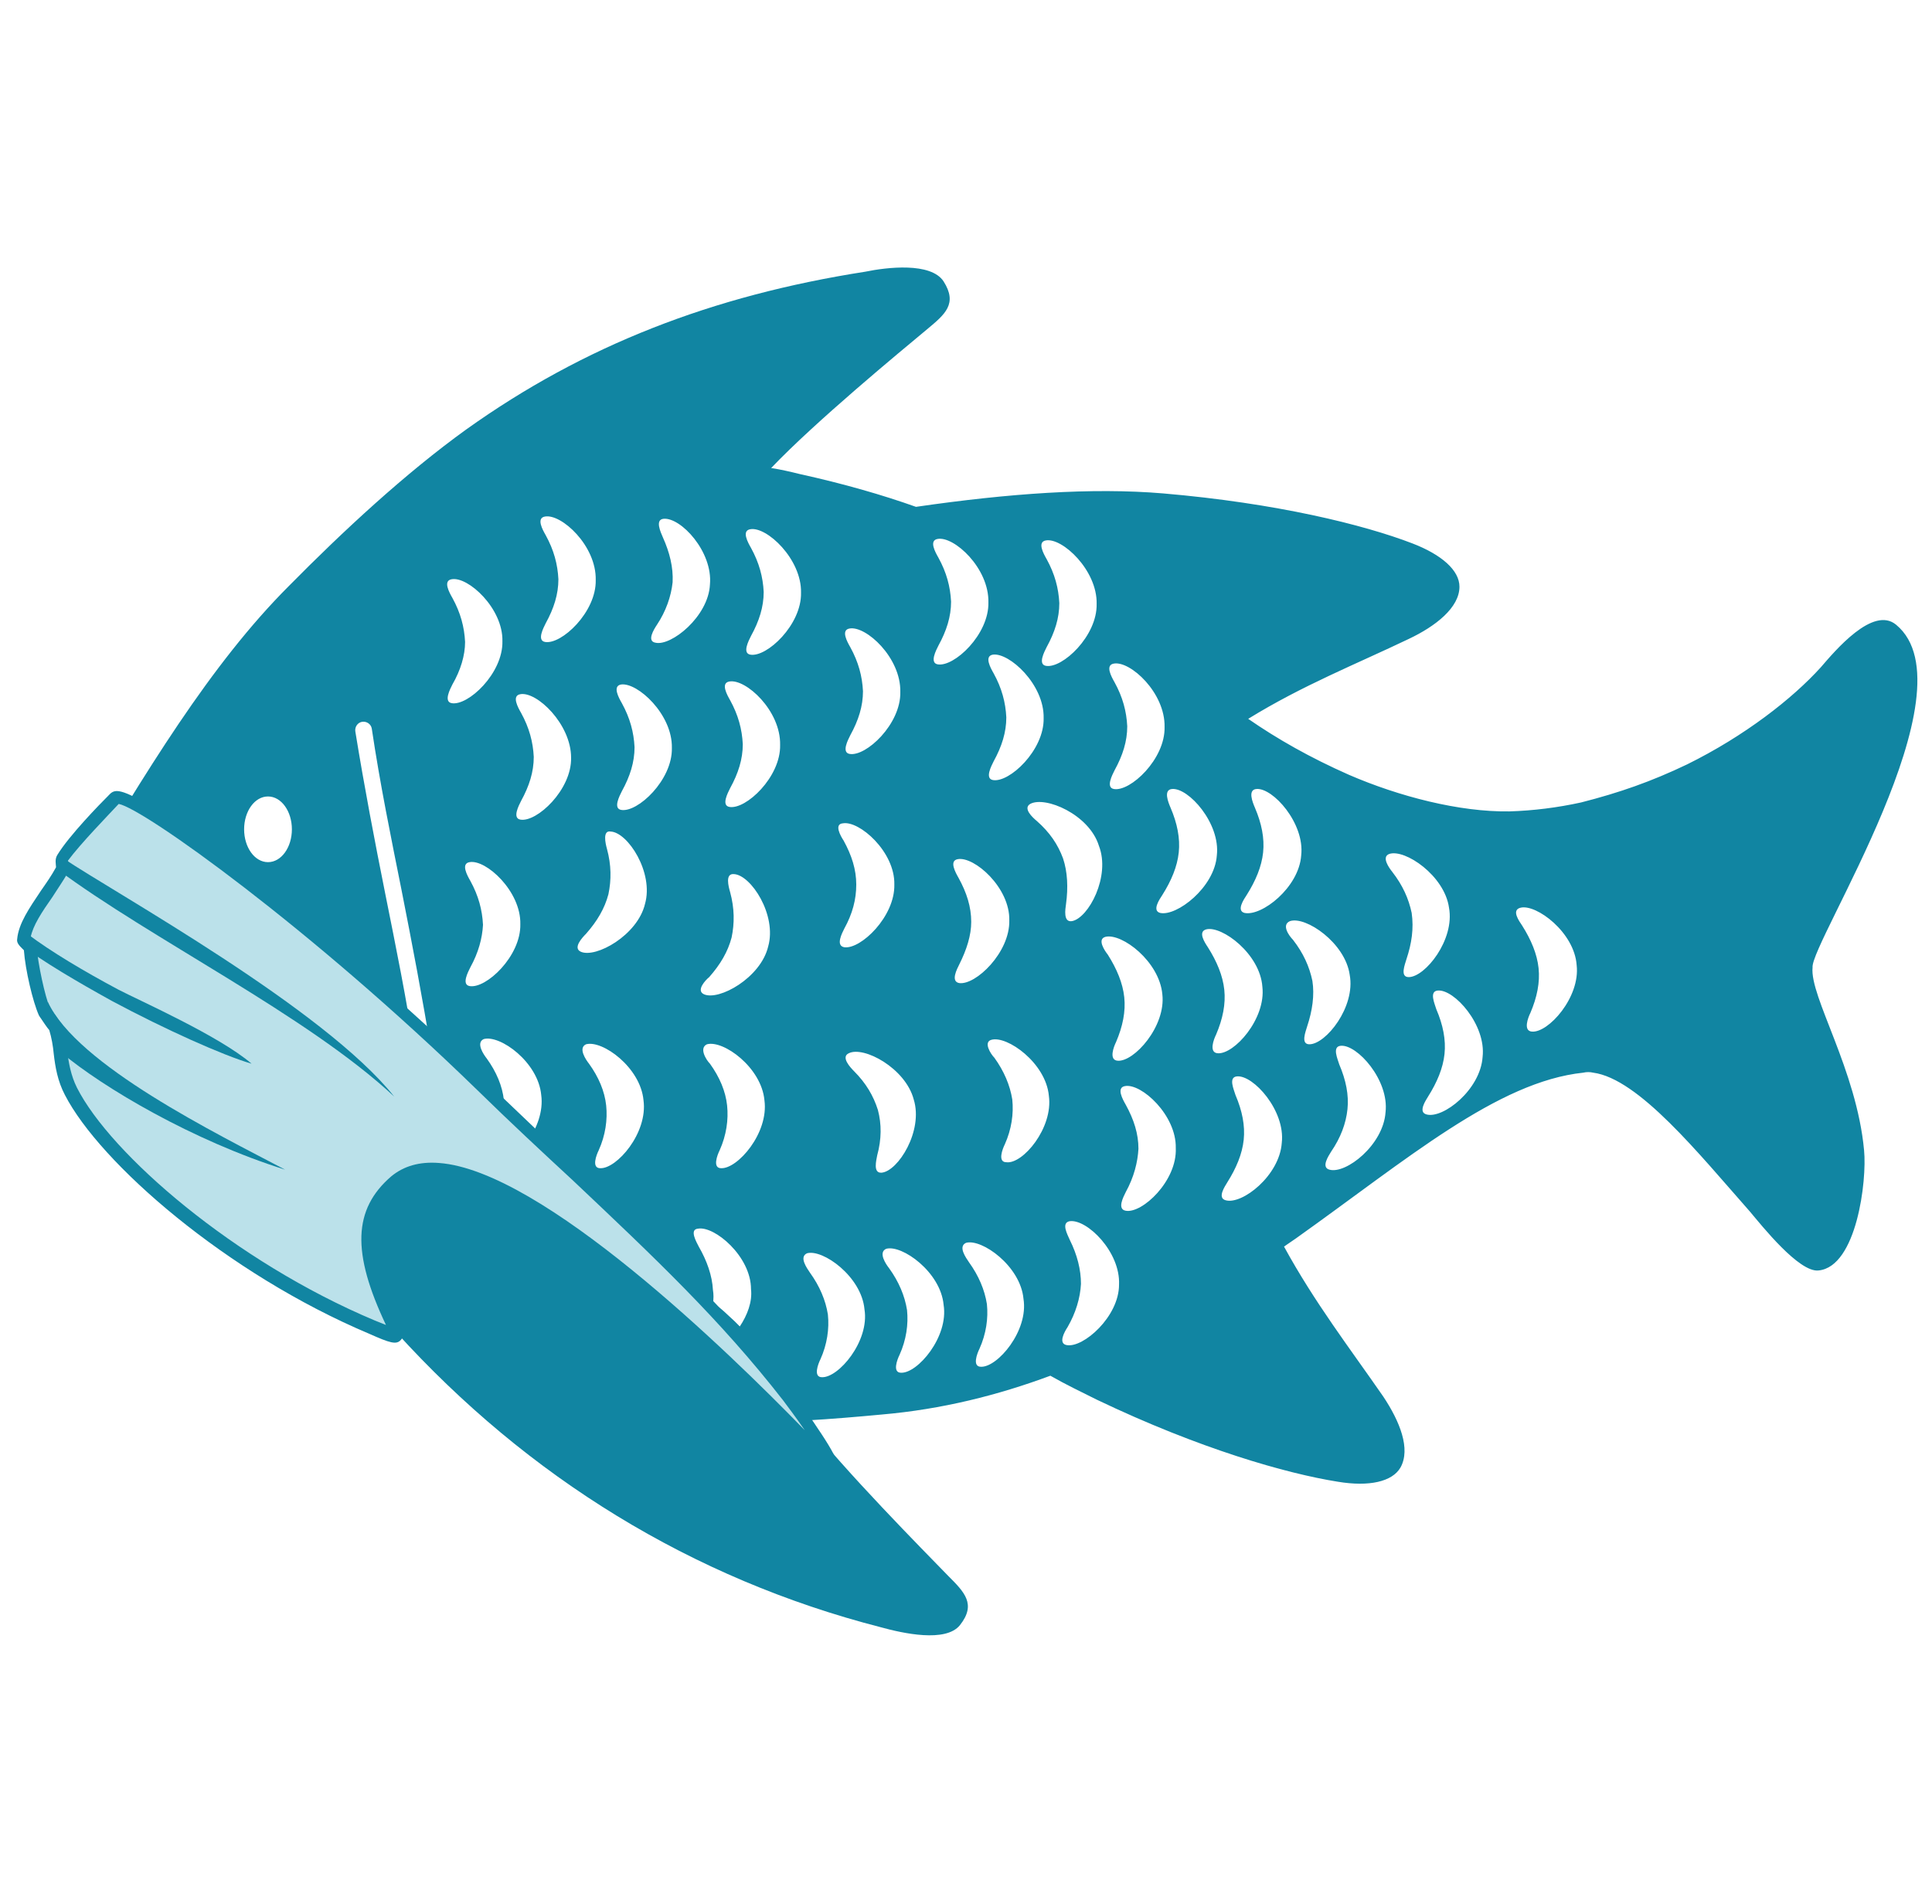
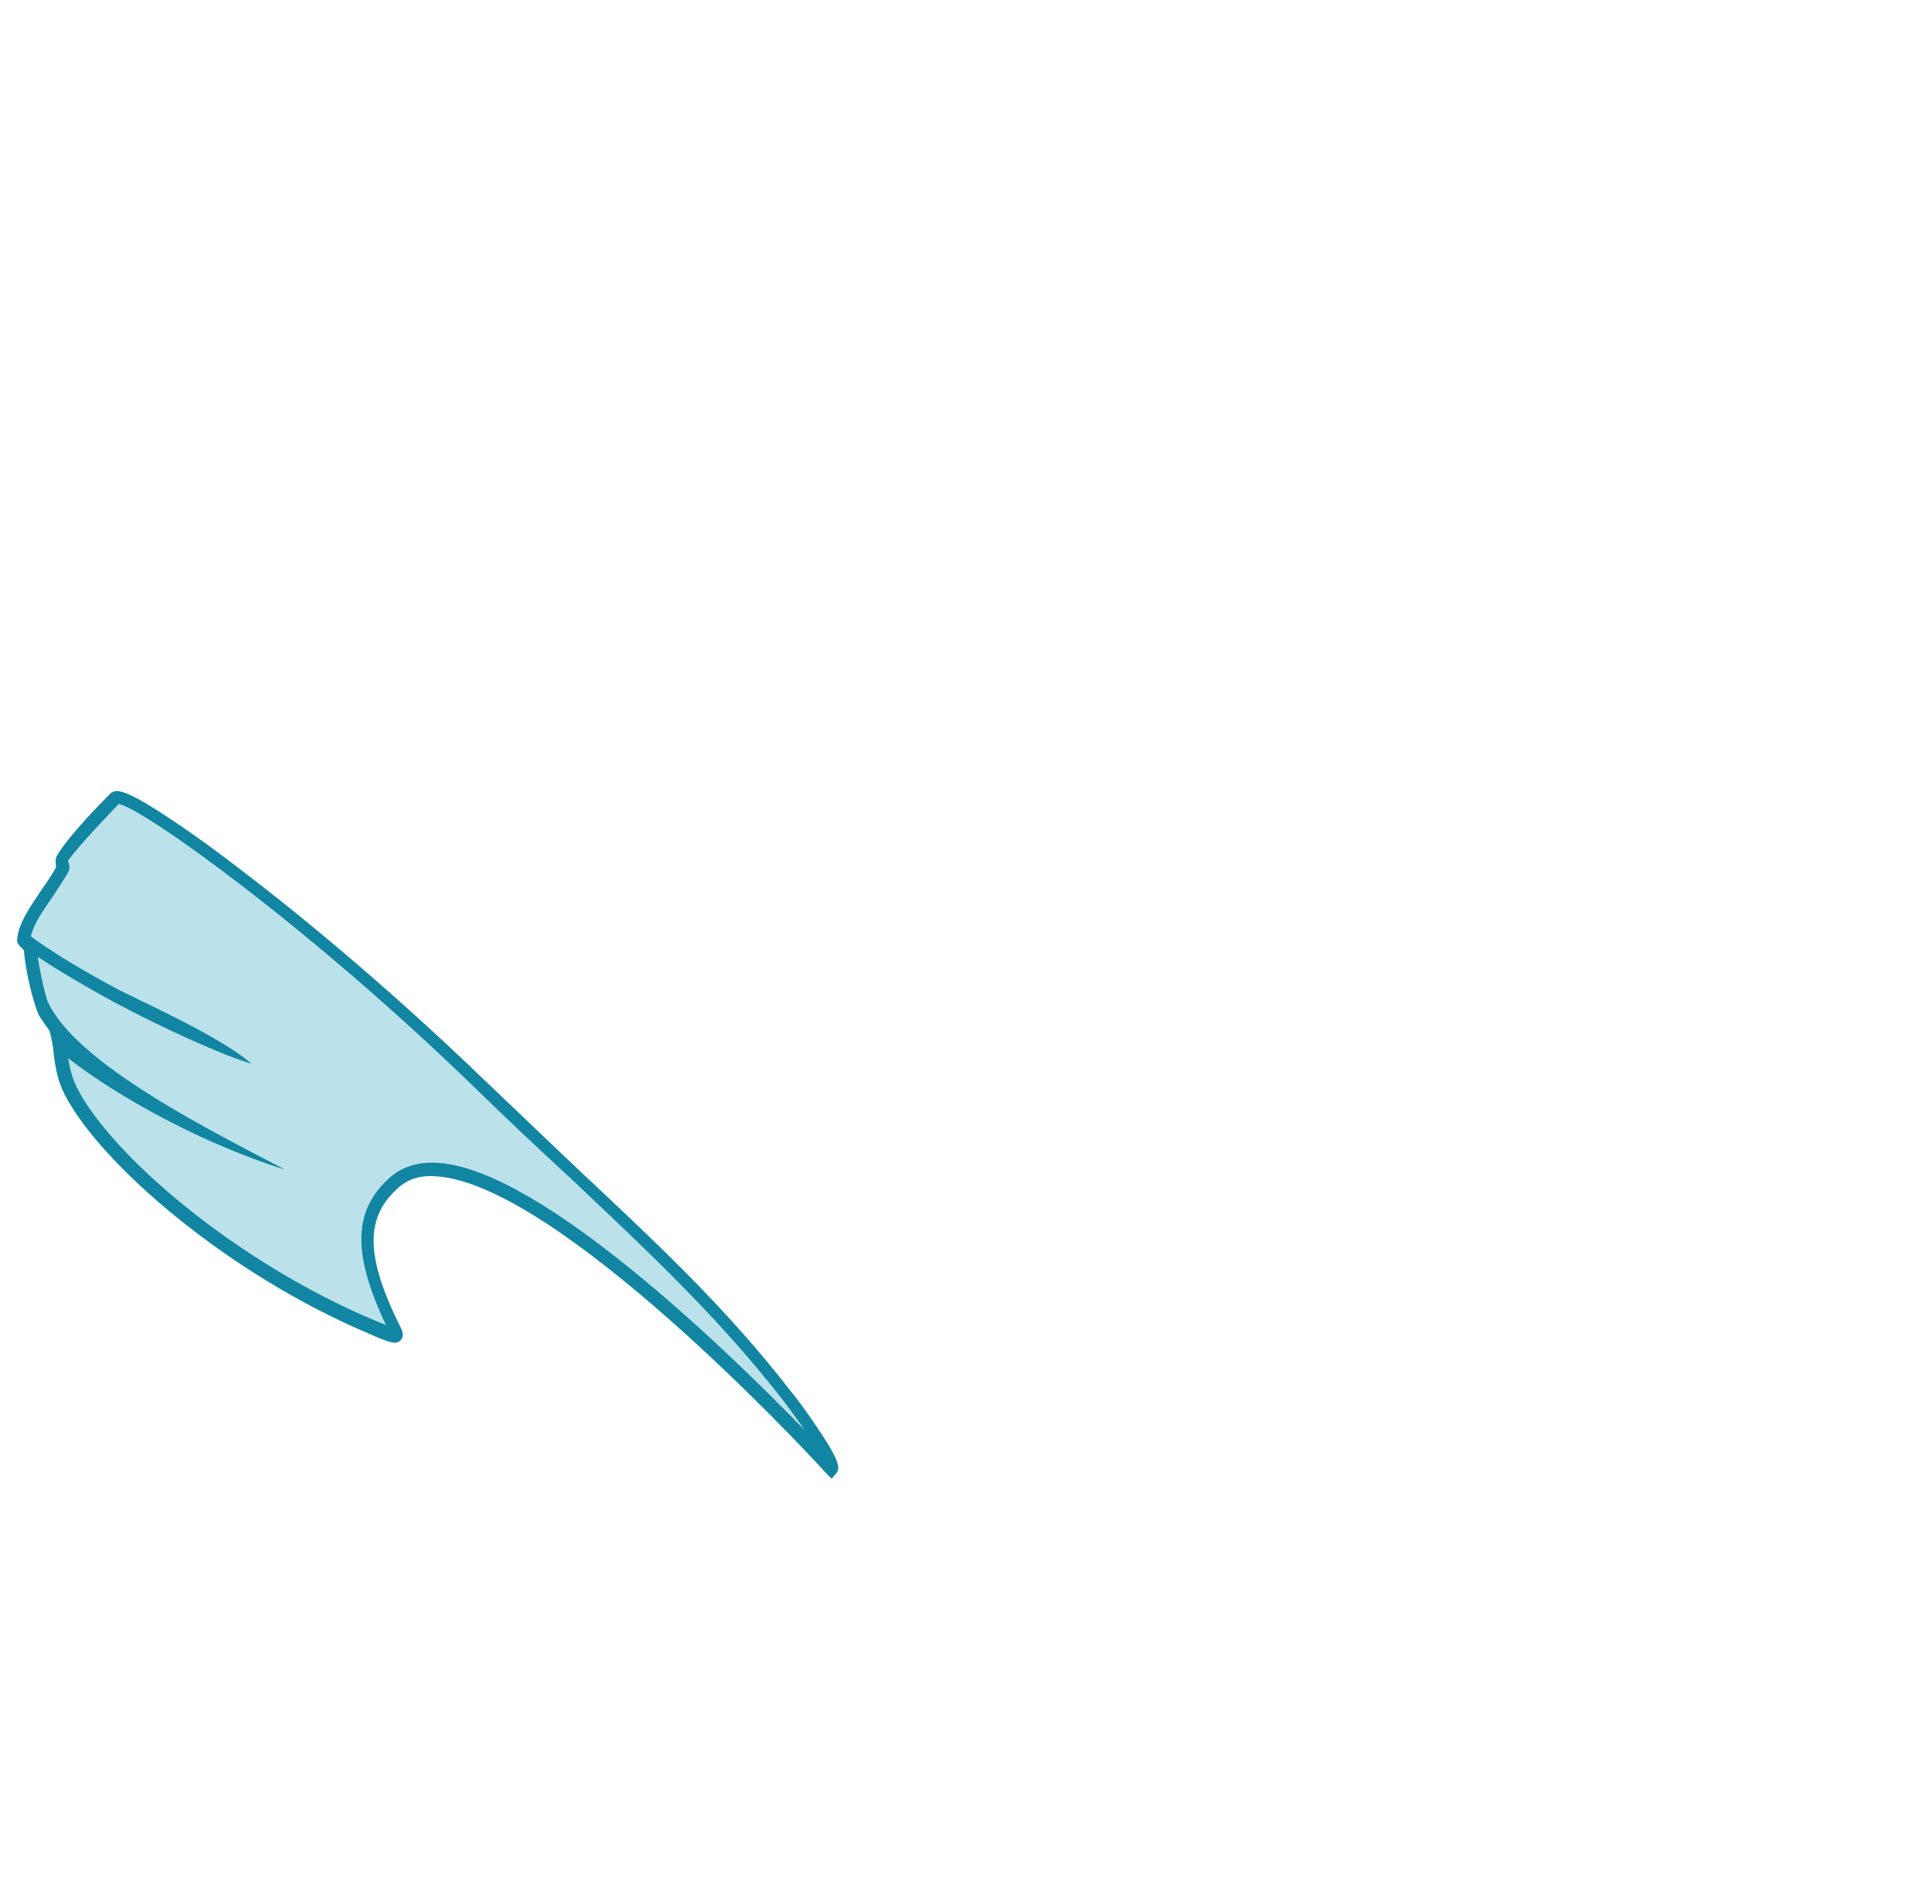
<svg xmlns="http://www.w3.org/2000/svg" version="1.1" id="Ebene_1" x="0px" y="0px" viewBox="0 0 258.8 255.1" style="enable-background:new 0 0 258.8 255.1;" xml:space="preserve">
  <style type="text/css">
	.st0{fill-rule:evenodd;clip-rule:evenodd;fill:#0082A0;}
	.st1{fill-rule:evenodd;clip-rule:evenodd;fill:#1185A2;}
	.st2{fill-rule:evenodd;clip-rule:evenodd;fill:#BBE1EA;}
	.st3{fill:#1185A2;}
</style>
  <g>
    <path class="st0" d="M7.6,123.7c0.3-0.5,0.6-1,0.9-1.5c2.7,3.4,5.3,6.6,8.1,9.7c-0.4,3.2-0.4,6.4,0,9.7c-1-0.6-2-1.3-3.1-1.8   c-2.2-0.9-4.1-2.5-3.4-7C7.3,129.7,5,128,7.6,123.7z" />
-     <path class="st1" d="M38.9,152c3.5,2.5,7,3.8,10.1,3.8c1.7,0,3.3-0.4,4.7-1.3c3.6-2.2,5.1-7.1,4.1-13.4c-1.2-7.4-2.6-14.7-4-21.8   c-1.4-7-2.9-14.3-4-21.7c-0.1-0.6-0.7-1-1.3-0.9s-1,0.7-0.9,1.3c1.2,7.4,2.6,14.7,4,21.7c1.4,7,2.9,14.3,4,21.7   c0.8,5.3-0.3,9.4-3.1,11.1c-3,1.8-7.6,0.9-12.3-2.5c-11.2-8-21-17.6-30.5-30.1c9.8-16.5,18.5-30.9,29-41.4   c7.2-7.3,15.6-15.1,23.8-21c15.7-11.2,32.9-17.9,53.4-21.1c2.9-0.6,8.8-1.3,10.5,1.3c1.9,3,0.2,4.4-2.2,6.4   c-3.6,3-15,12.4-20.9,18.6c1.3,0.2,2.6,0.5,3.8,0.8c5.9,1.3,11.1,2.8,15.6,4.4c12.4-1.8,23.6-2.6,33.1-1.8   c15.2,1.3,26.9,4.2,33.4,6.7c3.9,1.5,6.3,3.6,6.3,5.8c0,2.8-3.2,5.3-6.8,7c-7.1,3.4-14.2,6.2-21.5,10.7c3.9,2.7,8.3,5.2,13.5,7.5   c6.7,2.9,14.8,5,21.5,4.9c3.2-0.1,6.4-0.5,9.6-1.2c5.1-1.3,9.4-2.8,14.2-5.1c7.7-3.8,14.1-8.8,17.9-13c1.9-2.2,7-8.3,10.1-5.7   c10.5,8.7-11.5,42.6-11.2,45.9c-0.4,3.9,5.9,13.7,6.9,24.5c0.4,4.1-1,15.6-6.1,16.1c-2.6,0.3-7.6-6-9.2-7.9   c-6.8-7.7-14.9-17.8-21-18.6c-0.4-0.1-0.9-0.1-1.3,0c-11.5,1.2-23.6,11.6-38.5,22.2c-0.3,0.2-1.6,1.1-1.6,1.1   c4.1,7.5,8.8,13.6,13.3,20.1c2.2,3.3,3.7,7,2.3,9.5c-1.1,1.9-4.2,2.6-8.4,1.9c-6.9-1.1-18.5-4.4-32.3-11c-2-1-4.1-2-6.2-3.2   c-7,2.6-14.5,4.5-22.6,5.2c-3.2,0.3-6.7,0.6-10.2,0.8c5.3,6.8,15.8,17.4,19.1,20.8c2.2,2.2,3.8,3.8,1.6,6.6   c-1.9,2.4-7.7,1.1-10.6,0.3c-25.3-6.5-47.3-20.1-64.9-39.5c-4.2-4.6-8.8-9.6-12.8-14.3c-6.2-7.3-13.3-15.2-21.3-21   c-0.4-3.1-0.6-6.1-0.4-9.1C25,140.9,31.6,146.8,38.9,152z M35.9,106.7c-1.8,0-3.2,2-3.2,4.4s1.4,4.4,3.2,4.4s3.2-2,3.2-4.4   S37.7,106.7,35.9,106.7z M203.9,124c1.2,1.9,2,3.8,2.2,5.7c0.2,1.9-0.2,3.9-1.1,6c-0.3,0.6-1,2.4,0.2,2.5c2.2,0.2,6.5-4.6,6-8.9   c-0.3-4.4-5.4-8.2-7.5-7.7C202.4,121.9,203.5,123.4,203.9,124z M112.9,110.3c-1.2,0.1-0.3,1.7,0.1,2.3c1.1,2,1.7,3.9,1.7,5.9   s-0.5,3.9-1.6,5.9c-0.3,0.6-1.2,2.3,0,2.5c2.2,0.3,6.8-4.1,6.7-8.4C119.9,114.1,115.1,109.9,112.9,110.3z M113.8,84.2   c-1.2,0.2-0.3,1.8,0.1,2.5c1.1,2,1.6,3.9,1.7,5.9c0,2-0.6,3.9-1.7,5.9c-0.3,0.6-1.2,2.3-0.1,2.5c2.2,0.4,6.9-4,6.8-8.3   C120.7,88.1,116,83.8,113.8,84.2z M125.6,72.2c-1.2,0.2-0.3,1.8,0.1,2.5c1.1,2,1.6,3.9,1.7,5.9c0,2-0.6,3.9-1.7,5.9   c-0.3,0.6-1.2,2.3-0.1,2.5c2.2,0.4,6.9-4,6.8-8.3C132.5,76.1,127.8,71.8,125.6,72.2z M133,87.7c-1.2,0.2-0.3,1.8,0.1,2.5   c1.1,2,1.6,3.9,1.7,5.9c0,2-0.6,3.9-1.7,5.9c-0.3,0.6-1.2,2.3-0.1,2.5c2.2,0.4,6.9-4,6.8-8.3C139.9,91.7,135.2,87.4,133,87.7z    M140.1,72.4c-1.2,0.2-0.3,1.8,0.1,2.5c1.1,2,1.6,3.9,1.7,5.9c0,2-0.6,3.9-1.7,5.9c-0.3,0.6-1.2,2.3-0.1,2.5c2.2,0.4,6.9-4,6.8-8.3   C147,76.4,142.3,72,140.1,72.4z M149.2,88.9c-1.2,0.2-0.3,1.8,0.1,2.5c1.1,2,1.6,3.9,1.7,5.9c0,2-0.6,3.9-1.7,5.9   c-0.3,0.6-1.2,2.3-0.1,2.5c2.2,0.4,6.9-4,6.8-8.3C156.1,92.8,151.4,88.5,149.2,88.9z M191.1,149.3c2.2,0.6,7.2-3.3,7.5-7.7   c0.5-4.3-3.8-9.1-6-8.9c-1.2,0.1-0.4,1.8-0.2,2.5c0.9,2.1,1.3,4.1,1.1,6s-1,3.8-2.2,5.7C191,147.4,189.9,149,191.1,149.3z    M188.4,128.5c-0.2,0.7-0.9,2.4,0.3,2.4c2.2,0,6.2-5,5.4-9.3c-0.6-4.3-5.9-7.9-8-7.2c-1.1,0.4,0,1.9,0.4,2.4   c1.4,1.8,2.2,3.6,2.6,5.5C189.4,124.4,189.1,126.4,188.4,128.5z M178.1,156.7c2.2,0.6,7.2-3.3,7.5-7.7c0.5-4.3-3.8-9.1-6-8.9   c-1.2,0.1-0.4,1.8-0.2,2.5c0.9,2.1,1.3,4.1,1.1,6s-0.9,3.8-2.2,5.7C178,154.8,176.9,156.4,178.1,156.7z M173.2,125.9   c1.4,1.8,2.2,3.6,2.6,5.5c0.3,1.9,0,4-0.7,6.1c-0.2,0.7-0.9,2.4,0.3,2.4c2.2,0,6.2-5,5.4-9.3c-0.6-4.3-5.9-7.9-8-7.2   C171.6,123.9,172.7,125.4,173.2,125.9z M174.3,114.6c0.5-4.3-3.8-9.1-6-8.9c-1.2,0.1-0.5,1.8-0.2,2.5c0.9,2.1,1.3,4.1,1.1,6   s-1,3.8-2.2,5.7c-0.4,0.6-1.4,2.1-0.3,2.4C169,122.8,174,118.9,174.3,114.6z M164.2,160.8c2.2,0.6,7.2-3.3,7.5-7.7   c0.5-4.3-3.8-9.1-6-8.9c-1.2,0.1-0.4,1.8-0.2,2.5c0.9,2.1,1.3,4.1,1.1,6c-0.2,1.9-1,3.8-2.2,5.7C164.1,158.9,163,160.5,164.2,160.8   z M161.8,126.9c1.2,1.9,2,3.8,2.2,5.7c0.2,1.9-0.2,3.9-1.1,6c-0.3,0.6-1,2.4,0.2,2.5c2.2,0.2,6.5-4.6,6-8.9   c-0.3-4.4-5.4-8.2-7.5-7.7C160.4,124.8,161.4,126.3,161.8,126.9z M163,114.6c0.5-4.3-3.8-9.1-6-8.9c-1.2,0.1-0.5,1.8-0.2,2.5   c0.9,2.1,1.3,4.1,1.1,6c-0.2,1.9-1,3.8-2.2,5.7c-0.4,0.6-1.4,2.1-0.3,2.4C157.6,122.8,162.7,118.9,163,114.6z M150.8,159.7   c-0.3,0.6-1.2,2.3,0,2.5c2.2,0.4,6.9-4,6.7-8.4c0.1-4.4-4.6-8.7-6.8-8.3c-1.2,0.2-0.3,1.8,0.1,2.5c1.1,2,1.7,3.9,1.7,5.9   C152.4,155.7,151.9,157.7,150.8,159.7z M155.7,133.2c-0.4-4.4-5.4-8.2-7.6-7.7c-1.2,0.3-0.1,1.9,0.3,2.4c1.2,1.9,2,3.8,2.2,5.7   c0.2,1.9-0.2,3.9-1.1,6c-0.3,0.6-1,2.4,0.2,2.5C151.9,142.3,156.2,137.5,155.7,133.2z M142.9,180.2c2.2,0.4,7-3.8,7-8.1   c0.2-4.4-4.3-8.8-6.6-8.5c-1.2,0.2-0.3,1.8,0,2.5c1,2,1.5,4,1.5,5.9c-0.1,1.9-0.7,3.9-1.8,5.8C142.6,178.4,141.7,180,142.9,180.2z    M142.4,115c0.6,1.8,0.7,3.9,0.4,6.1c-0.1,0.7-0.4,2.5,0.8,2.3c2.2-0.4,5.2-6,3.6-10.1c-1.3-4.2-7.2-6.7-9.2-5.6   c-1,0.6,0.3,1.8,0.9,2.3C140.6,111.5,141.7,113.1,142.4,115z M140.5,146.8c-0.4-4.4-5.6-8.1-7.7-7.5c-1.1,0.3-0.1,1.9,0.4,2.4   c1.3,1.8,2.1,3.7,2.4,5.6c0.2,1.9-0.1,4-1,6c-0.3,0.6-1,2.4,0.2,2.4C137,156,141.1,151.1,140.5,146.8z M129.8,169.1   c1.3,1.8,2.1,3.7,2.4,5.6c0.2,1.9-0.1,4-1,6c-0.3,0.6-1,2.4,0.2,2.4c2.2,0.1,6.4-4.8,5.7-9.1c-0.4-4.4-5.6-8.1-7.7-7.5   C128.3,167,129.4,168.5,129.8,169.1z M128.5,129.2c-0.3,0.6-1.2,2.3,0,2.5c2.2,0.3,6.8-4.1,6.7-8.4c0.1-4.4-4.7-8.6-6.9-8.2   c-1.2,0.2-0.3,1.8,0.1,2.5c1.1,2,1.7,3.9,1.7,5.9C130.1,125.3,129.5,127.2,128.5,129.2z M119.1,169.9c1.3,1.8,2.1,3.7,2.4,5.6   c0.2,1.9-0.1,4-1,6c-0.3,0.6-1,2.4,0.2,2.4c2.2,0.1,6.4-4.8,5.7-9.1c-0.4-4.4-5.6-8.1-7.7-7.5C117.6,167.8,118.7,169.4,119.1,169.9   z M118.1,157.1c2.2-0.2,5.6-5.6,4.3-9.8c-1.1-4.2-6.7-7.2-8.7-6.2c-1.1,0.5,0.2,1.9,0.7,2.4c1.6,1.6,2.6,3.3,3.2,5.2   c0.5,1.9,0.5,3.9-0.1,6.1C117.4,155.4,116.9,157.2,118.1,157.1z M108.5,170.5c1.3,1.8,2.1,3.7,2.4,5.6c0.2,1.9-0.1,4-1,6   c-0.3,0.6-1,2.4,0.2,2.4c2.2,0.1,6.4-4.8,5.7-9.1c-0.4-4.4-5.6-8.1-7.7-7.5C107,168.4,108.1,169.9,108.5,170.5z M100.5,70.9   c-1.2,0.2-0.3,1.8,0.1,2.5c1.1,2,1.6,3.9,1.7,5.9c0,2-0.6,3.9-1.7,5.9c-0.3,0.6-1.2,2.3-0.1,2.5c2.2,0.4,6.9-4,6.8-8.3   C107.4,74.9,102.7,70.5,100.5,70.9z M97.7,91.3c-1.2,0.2-0.3,1.8,0.1,2.5c1.1,2,1.6,3.9,1.7,5.9c0,2-0.6,3.9-1.7,5.9   c-0.3,0.6-1.2,2.3-0.1,2.5c2.2,0.4,6.9-4,6.8-8.3C104.6,95.2,99.9,90.9,97.7,91.3z M98.3,117.1c-1.2-0.1-0.7,1.7-0.5,2.4   c0.6,2.2,0.6,4.2,0.2,6.1c-0.5,1.9-1.5,3.6-3,5.3c-0.5,0.4-1.8,1.8-0.7,2.3c2,0.9,7.6-2.2,8.6-6.4   C104.1,122.6,100.6,117.2,98.3,117.1z M102.4,147.4c-0.4-4.4-5.5-8.1-7.7-7.5c-1.1,0.5-0.1,2.1,0.4,2.6c1.3,1.8,2.1,3.7,2.3,5.6   c0.2,1.9-0.1,4-1,6c-0.3,0.6-1,2.4,0.2,2.4C98.8,156.6,103,151.8,102.4,147.4z M93.6,167c1.1,1.9,1.8,3.9,1.9,5.8   c0.1,0.6,0.1,1.2,0,1.8c1.1,0.6,2,1.6,2.9,2.4c0.2,0.2,0.4,0.4,0.7,0.7c1-1.5,1.7-3.3,1.5-5c0-4.4-4.9-8.5-7.1-8.1   C92.3,164.7,93.3,166.4,93.6,167z M95.1,78.3c0.4-4.4-3.9-9-6.2-8.8c-1.2,0.1-0.4,1.8-0.1,2.5c0.9,2,1.4,4,1.3,6   c-0.2,1.9-0.9,3.9-2.1,5.7c-0.4,0.6-1.4,2.2-0.2,2.4C89.9,86.6,94.9,82.6,95.1,78.3z M90,100.2c0.1-4.5-4.6-8.8-6.8-8.5   c-1.2,0.2-0.3,1.8,0.1,2.5c1.1,2,1.6,3.9,1.7,5.9c0,2-0.6,3.9-1.7,5.9c-0.3,0.6-1.2,2.3-0.1,2.5C85.4,108.9,90.1,104.5,90,100.2z    M78.9,142.5c1.3,1.8,2.1,3.7,2.3,5.6c0.2,1.9-0.1,4-1,6c-0.3,0.6-1,2.4,0.2,2.4c2.2,0.1,6.4-4.7,5.8-9.1c-0.4-4.4-5.5-8.1-7.7-7.5   C77.4,140.4,78.5,142,78.9,142.5z M77.8,127.5c2,0.9,7.6-2.2,8.6-6.4c1.2-4.2-2.3-9.6-4.6-9.7c-1.1-0.2-0.7,1.6-0.5,2.3   c0.6,2.2,0.6,4.2,0.2,6.1c-0.5,1.9-1.5,3.6-3,5.3C78,125.6,76.7,127,77.8,127.5z M79.8,77.7c0.1-4.6-4.6-8.9-6.8-8.5   c-1.2,0.2-0.3,1.8,0.1,2.5c1.1,2,1.6,3.9,1.7,5.9c0,2-0.6,3.9-1.7,5.9c-0.3,0.6-1.2,2.3-0.1,2.5C75.2,86.4,79.9,82,79.8,77.7z    M76.5,101.5c0-4.5-4.6-8.9-6.8-8.5c-1.2,0.2-0.3,1.8,0.1,2.5c1.1,2,1.6,3.9,1.7,5.9c0,2-0.6,3.9-1.7,5.9c-0.3,0.6-1.2,2.3-0.1,2.5   C71.9,110.2,76.6,105.8,76.5,101.5z M65.2,141.8c1.3,1.8,2.1,3.7,2.3,5.6c0.2,1.9-0.1,4-1,6c-0.3,0.6-1,2.4,0.2,2.4   c2.2,0.1,6.4-4.7,5.8-9.1c-0.4-4.4-5.5-8.1-7.7-7.5C63.7,139.7,64.8,141.3,65.2,141.8z M63,129.6c-0.3,0.6-1.2,2.3-0.1,2.5   c2.2,0.4,6.9-4,6.8-8.3c0.1-4.4-4.6-8.7-6.8-8.3c-1.2,0.2-0.3,1.8,0.1,2.5c1.1,2,1.6,3.9,1.7,5.9C64.6,125.7,64.1,127.6,63,129.6z    M60.6,91.7c-0.3,0.6-1.2,2.3-0.1,2.5c2.2,0.4,6.9-4,6.8-8.3c0.1-4.4-4.6-8.7-6.8-8.3c-1.2,0.2-0.3,1.8,0.1,2.5   c1.1,2,1.6,3.9,1.7,5.9C62.3,87.8,61.7,89.8,60.6,91.7z" />
    <g>
      <path class="st2" d="M111.4,196.8c0.7-0.8-5.6-9.3-5.9-9.7c-11.5-14.8-23.4-24.6-41-41.7c-23.6-22.9-47.6-39.9-49-38.5    c-1.1,1.1-5.3,5.4-7,8c-0.4,0.6,0.2,1.2,0,1.6c-2.2,3.7-4.9,6.7-5.2,9.3c0,0.2,0.9,0.8,0.9,1.1c0.2,2.5,1.1,6.8,1.9,8.6    c0.1,0.2,1.4,1.9,1.4,2c0.9,2.6,0.5,5.6,2.1,8.7c4.6,9,21.1,23.5,40.3,31.6c2.4,1,3.6,1.5,3.2,0.7C48,168.3,48,162.7,53,158.4    c1.5-1.3,3.4-1.8,5.7-1.6C73.4,157.9,101.8,186.4,111.4,196.8z" />
      <path class="st3" d="M111.4,198.1l0.6-0.7c0.5-0.6,0.7-1.4-2.5-6.1c-1.5-2.3-3.2-4.5-3.4-4.7c-8.5-11-17.3-19.3-28.4-29.7    c-4-3.8-8.1-7.7-12.7-12.1c-14.2-13.7-26.7-23.7-32.9-28.4c-4.4-3.4-8.3-6.1-11.3-8c-4.6-2.9-5.4-2.6-6-2.1l-0.2,0.2    c-1.3,1.3-5.3,5.4-6.9,8c-0.4,0.6-0.2,1.3-0.2,1.6v0.1c-0.6,1.1-1.3,2.1-2,3.1c-1.6,2.4-3,4.4-3.2,6.5c-0.1,0.5,0.3,0.9,0.7,1.3    c0.1,0.1,0.2,0.2,0.2,0.2c0.2,2.7,1.2,6.9,2,8.7c0.1,0.2,0.2,0.3,0.8,1.2c0.2,0.3,0.5,0.7,0.6,0.8c0.3,1,0.5,2.1,0.6,3.2    c0.2,1.7,0.5,3.6,1.5,5.5c4.7,9.1,21.6,23.9,40.8,32c2.7,1.2,3.6,1.5,4.2,0.8c0.2-0.2,0.4-0.6,0.1-1.4c-4.9-9.7-5-15.1-0.3-19.1    c1.3-1.1,2.9-1.6,5.1-1.4c16,1.2,48.5,35.8,52.1,39.8L111.4,198.1z M15.9,107.7c3.3,0.6,25.7,16.6,48,38.3    c4.6,4.5,8.8,8.4,12.8,12.1c11,10.4,19.7,18.6,28.2,29.5c0.6,0.8,1.8,2.4,2.9,4c-10.3-10.6-35.2-34.8-49-35.8    c-2.6-0.2-4.7,0.4-6.4,1.8c-5.1,4.4-5.3,10.2-0.7,19.9c-0.5-0.2-1-0.4-1.5-0.6c-18.8-7.9-35.4-22.3-39.9-31.2    c-0.8-1.6-1.1-3.3-1.3-4.9c-0.2-1.2-0.3-2.4-0.8-3.6C8.1,137,8.1,137,7.4,136c-0.2-0.3-0.6-0.8-0.7-0.9c-0.7-1.7-1.6-5.9-1.8-8.3    c0-0.5-0.4-0.8-0.7-1.1l-0.1-0.1c0.3-1.6,1.5-3.4,2.9-5.4c0.7-1.1,1.4-2.1,2.1-3.3c0.3-0.5,0.2-1,0.1-1.3c0-0.1-0.1-0.2-0.1-0.3    C10.8,113,14.6,109.1,15.9,107.7z" />
    </g>
-     <path class="st1" d="M7.6,116.4c12.6,9.4,33.5,19.6,45.2,30.5c-9.4-11.8-37.3-27.2-44.3-31.9L7.6,116.4z" />
    <path class="st1" d="M15.9,132.6c-4.7-2.5-9.2-5.2-12.1-7.4l-1.1,1.3c3,2.3,7.6,5,12.3,7.6c7.1,3.8,14.9,7.3,18.7,8.4   C29.4,138.8,18.8,134.1,15.9,132.6z" />
    <path class="st1" d="M38.2,156.7c-9.1-4.8-27.9-14-31.8-22.5l-0.8,2.1c0.3,0.3,1.3,1.3,1.7,2.3c0.4,0.9,0.3,1.9,0.9,2.4   C13.8,145.7,25.8,152.8,38.2,156.7z" />
  </g>
</svg>